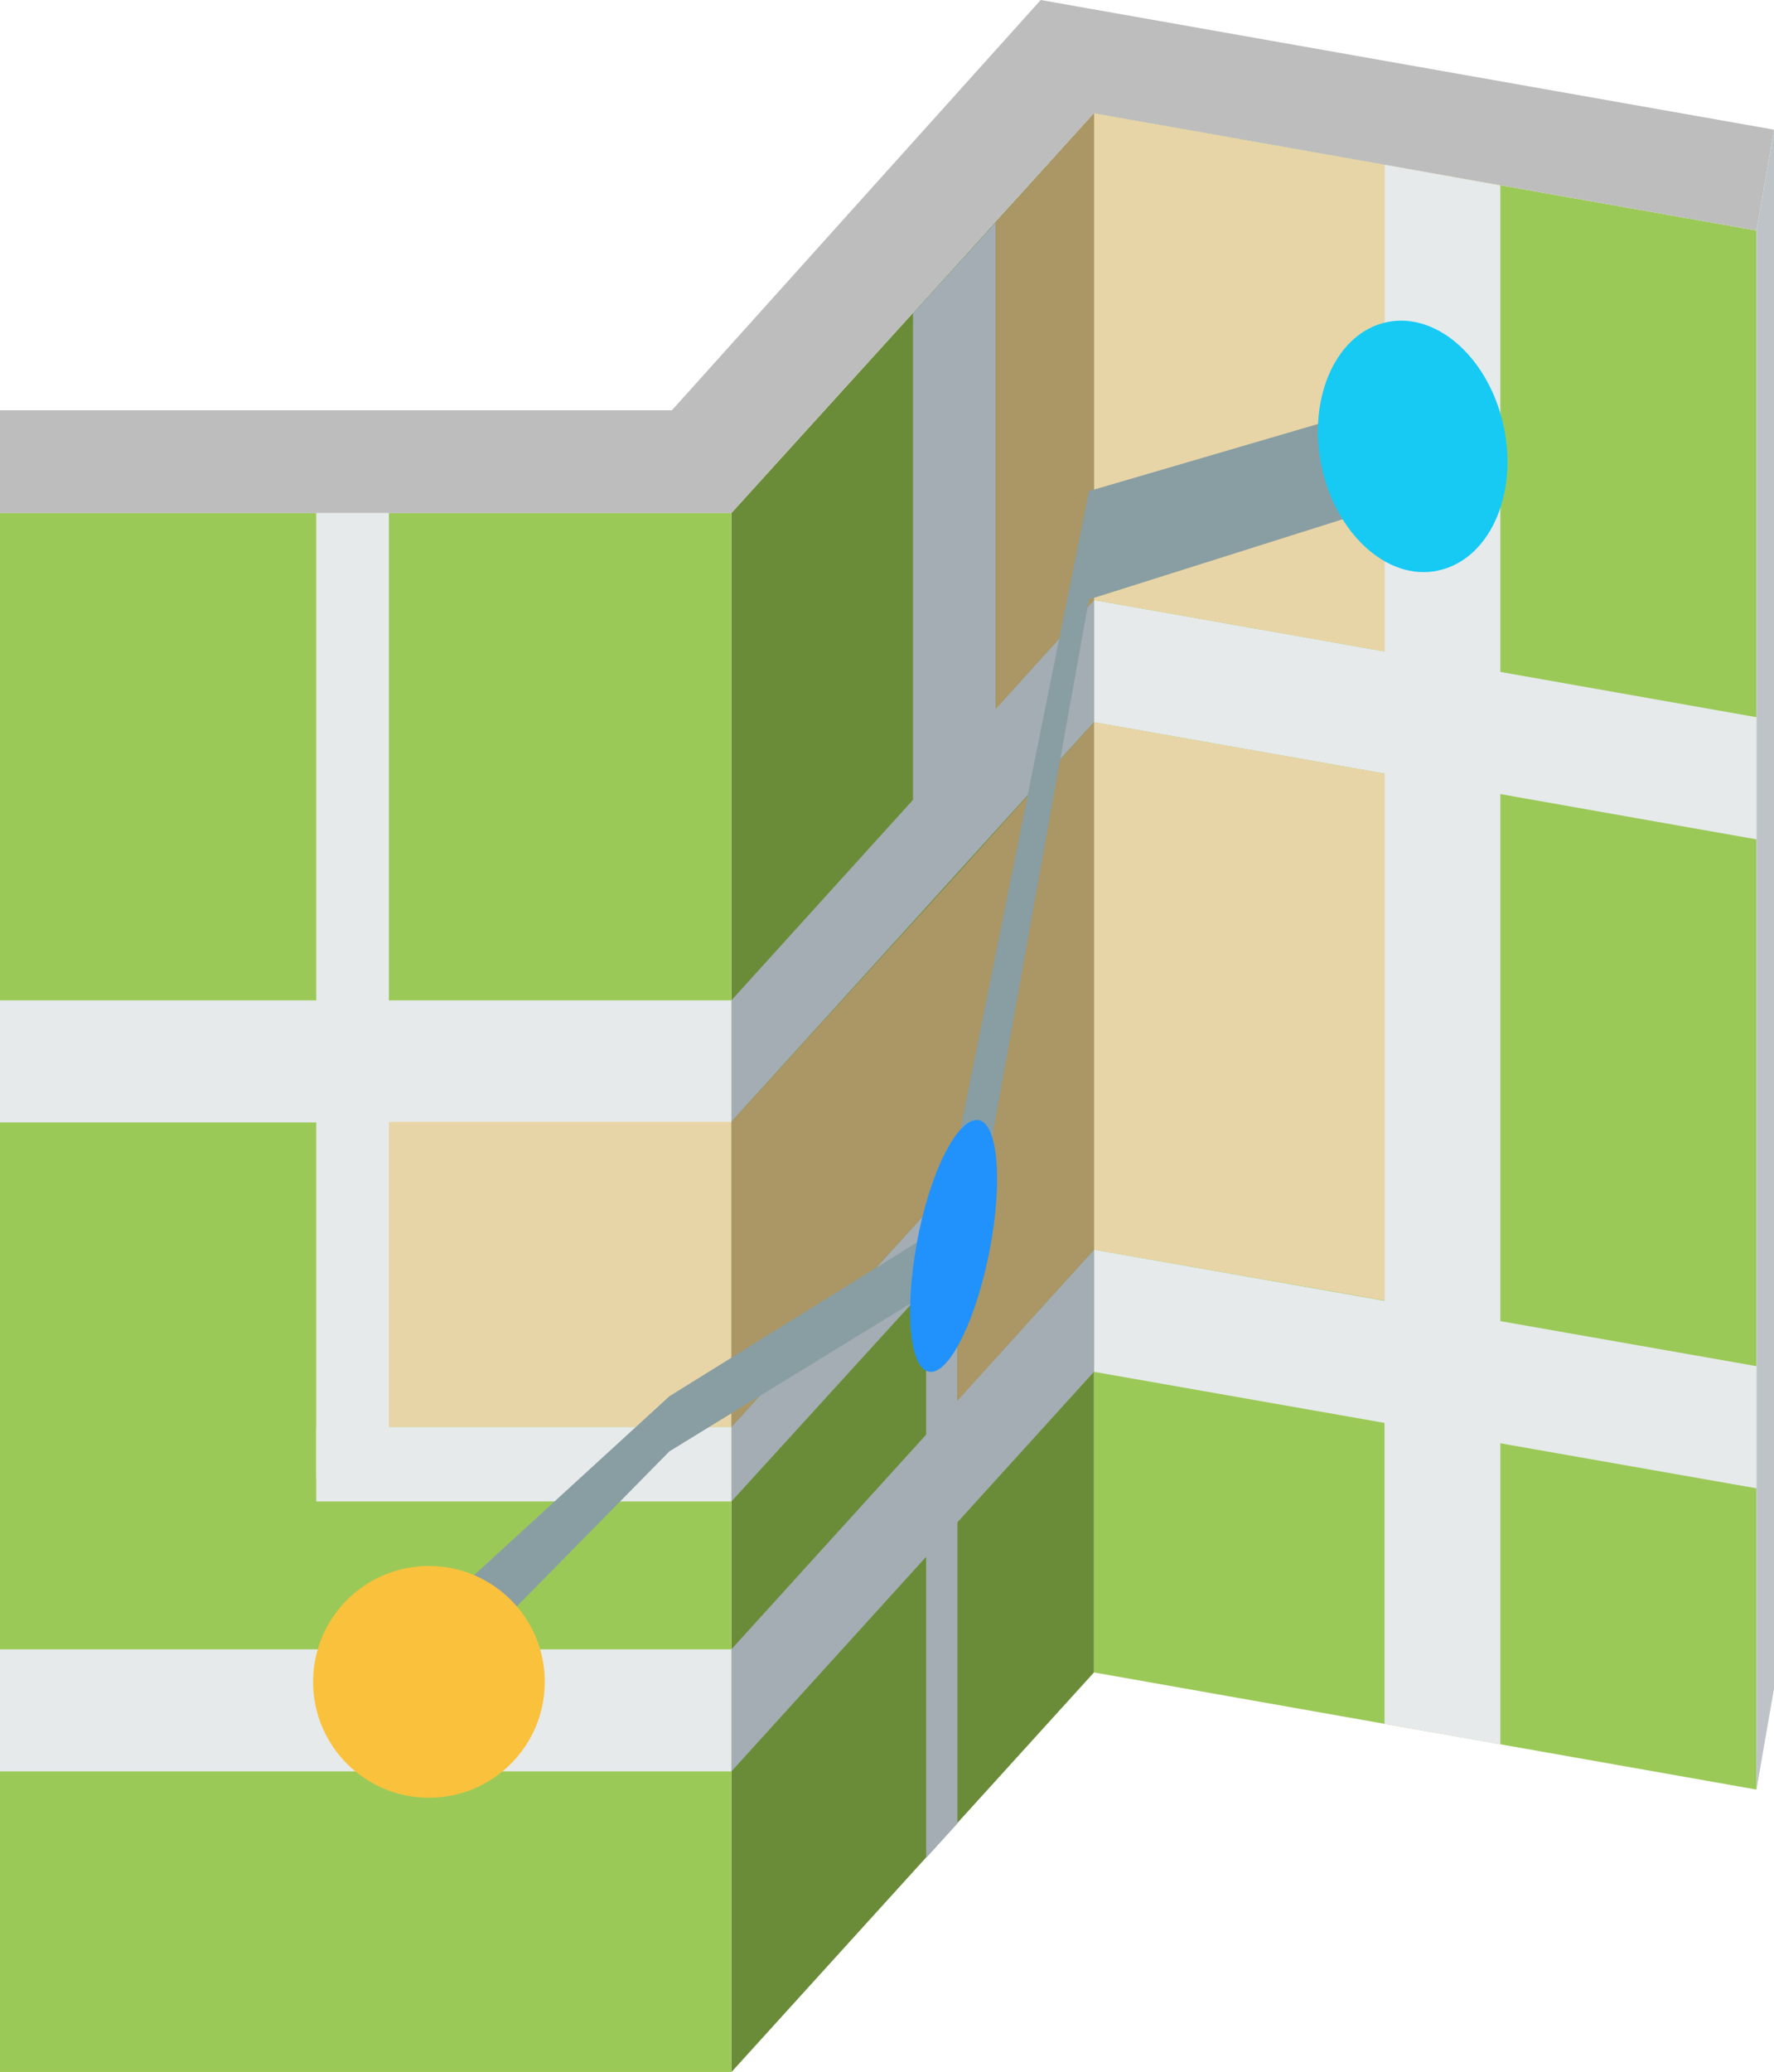
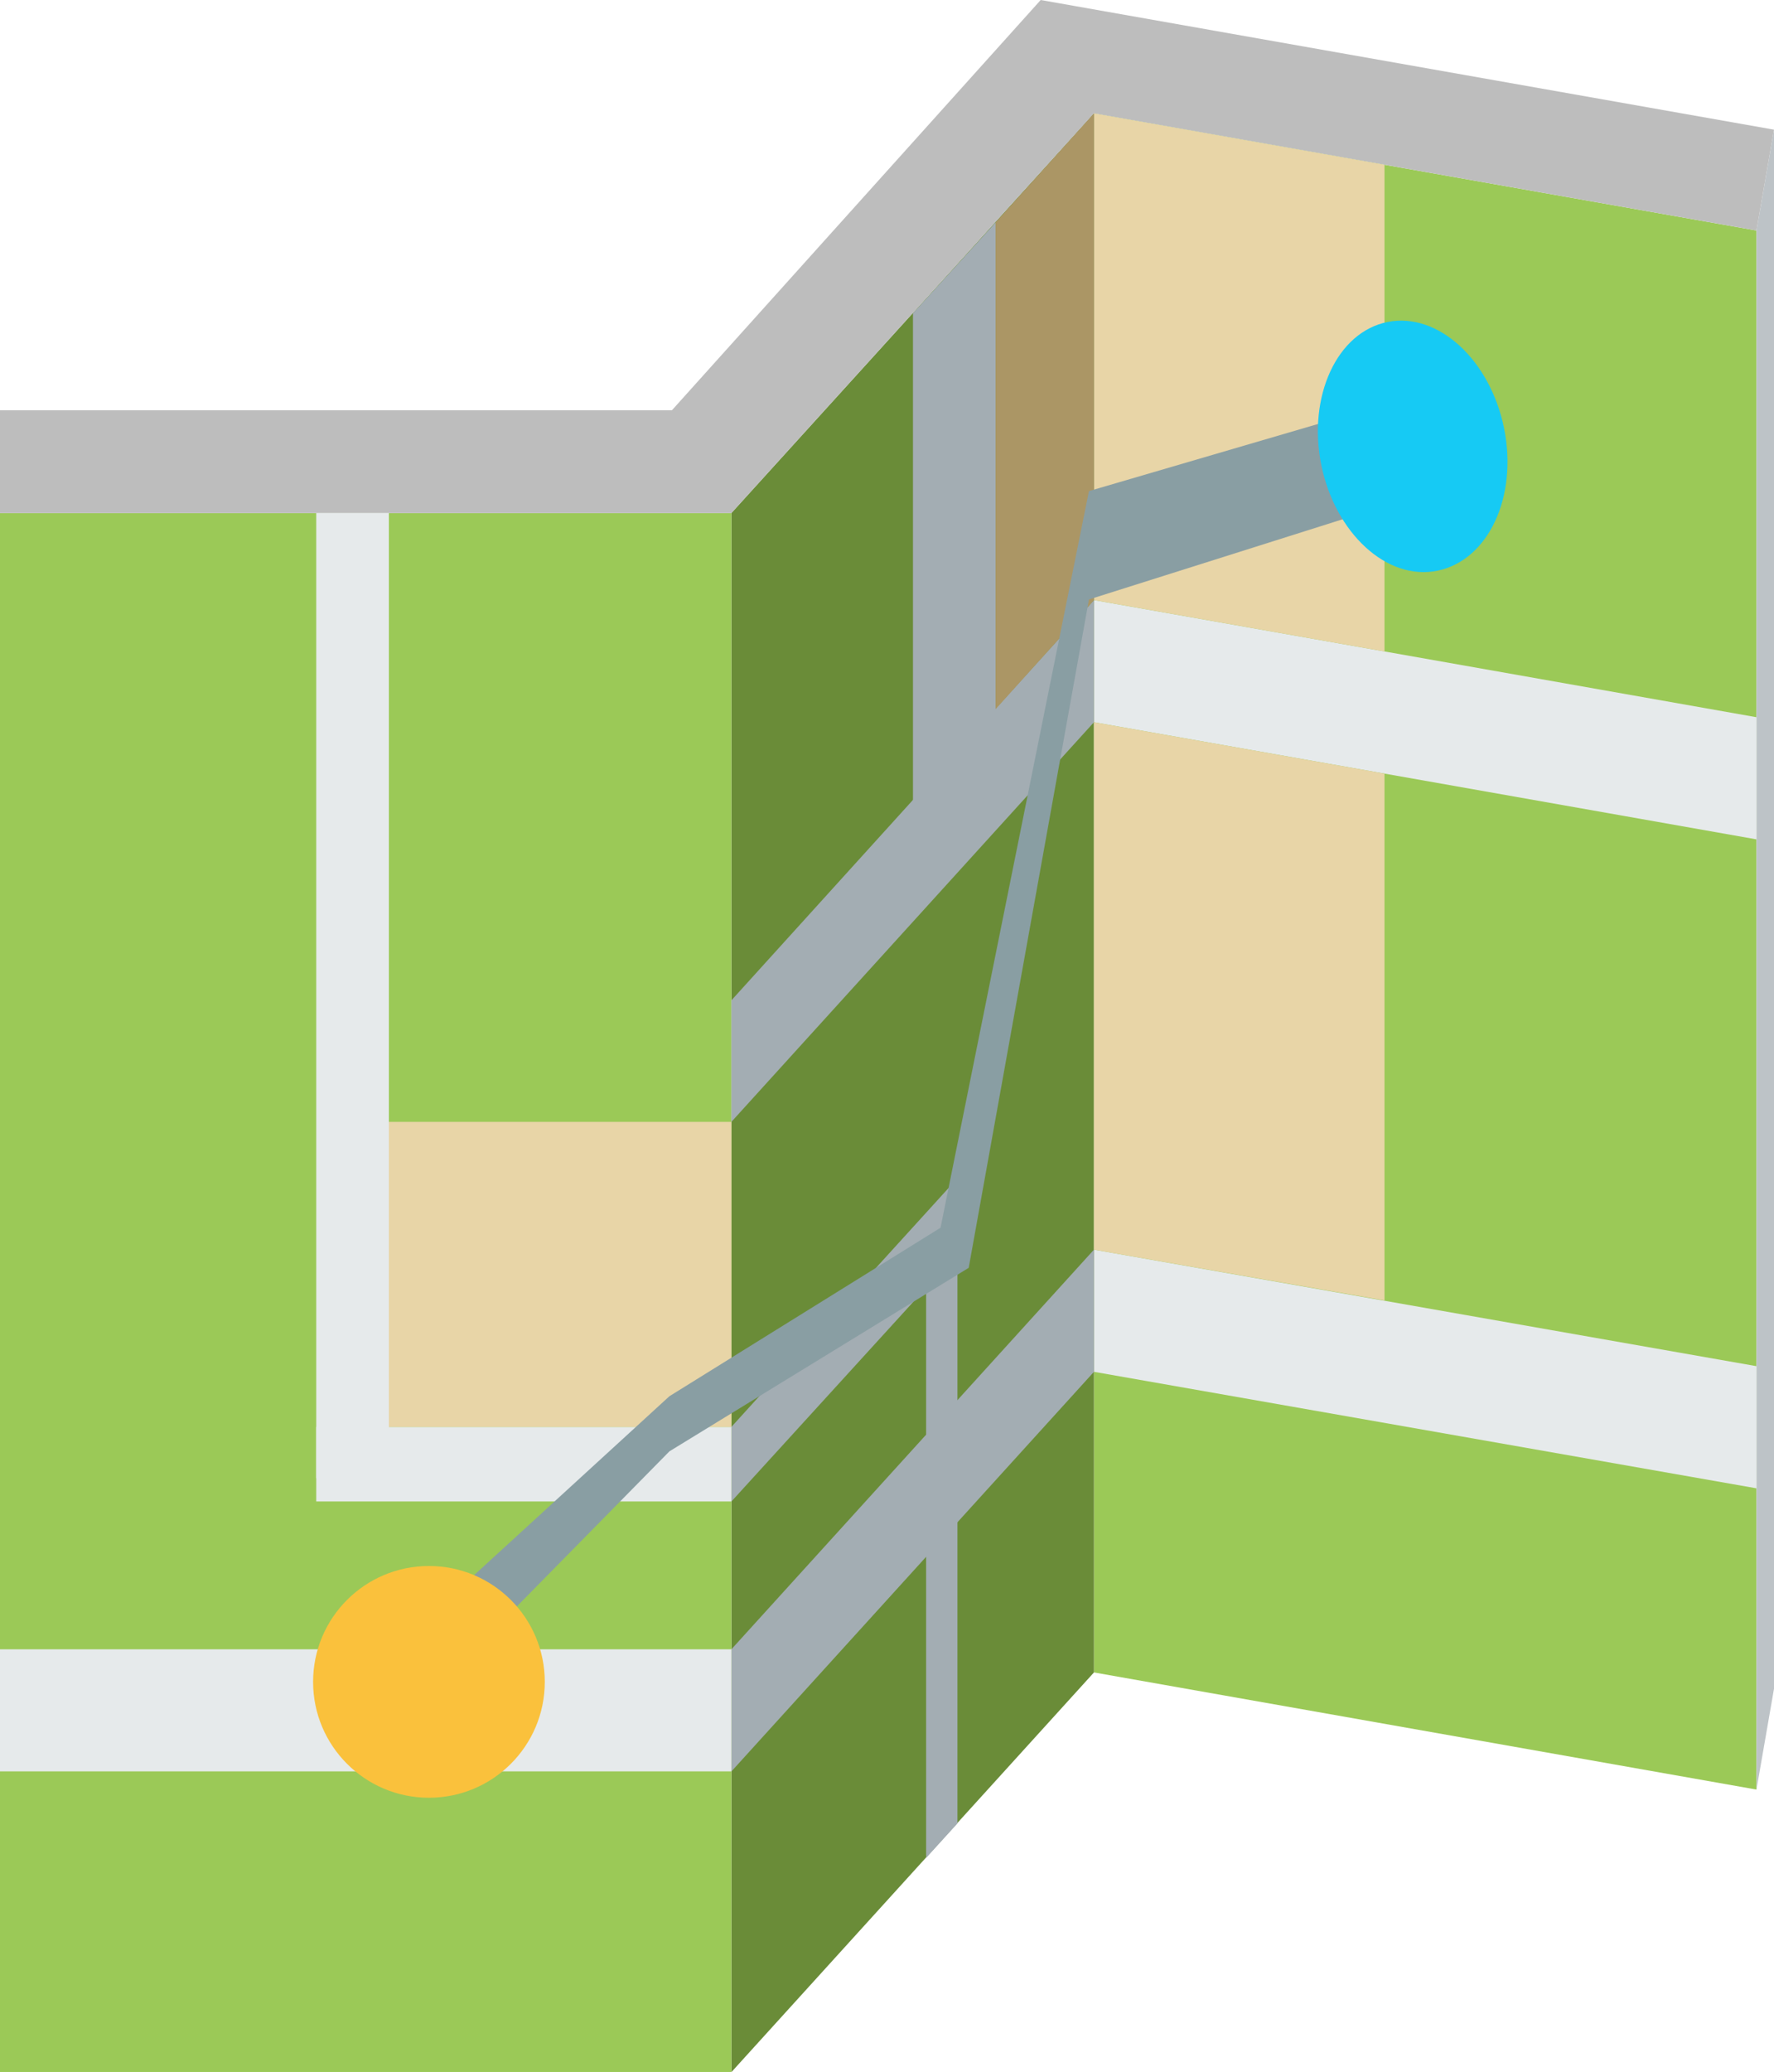
<svg xmlns="http://www.w3.org/2000/svg" id="tracking" width="214.102" height="250" viewBox="0 0 214.102 250">
  <defs>
    <style>
      .cls-1, .cls-3 {
        fill: #9bc957;
      }

      .cls-1, .cls-11, .cls-12, .cls-13, .cls-14, .cls-2, .cls-4, .cls-5, .cls-6, .cls-7, .cls-9 {
        fill-rule: evenodd;
      }

      .cls-2 {
        fill: #6a8c38;
      }

      .cls-4 {
        fill: #bdc3c7;
      }

      .cls-5 {
        fill: #bdbdbd;
      }

      .cls-6, .cls-8 {
        fill: #e6eaeb;
      }

      .cls-7 {
        fill: #a3adb3;
      }

      .cls-10, .cls-9 {
        fill: #e8d5a7;
      }

      .cls-11 {
        fill: #ab9665;
      }

      .cls-12 {
        fill: #899ea3;
      }

      .cls-13 {
        fill: #16caf4;
      }

      .cls-14 {
        fill: #2192fc;
      }

      .cls-15 {
        fill: #fac13c;
      }
    </style>
  </defs>
  <path id="Tracé_4861" data-name="Tracé 4861" class="cls-1" d="M254.658,32.232v188.1L174.7,206.2V18.1Z" transform="translate(-42.672 -4.421)" />
  <path id="Tracé_4862" data-name="Tracé 4862" class="cls-2" d="M160.558,18.1V206.2L116.8,254.421V66.316Z" transform="translate(-28.529 -4.421)" />
  <rect id="Rectangle_57" data-name="Rectangle 57" class="cls-3" width="88.271" height="188.089" transform="translate(0 61.895)" />
  <path id="Tracé_4863" data-name="Tracé 4863" class="cls-4" d="M282.616,20.7V208.8L280.5,220.972V32.867Z" transform="translate(-68.514 -5.056)" />
  <path id="Tracé_4864" data-name="Tracé 4864" class="cls-5" d="M211.986,27.811,132.028,13.679,88.271,61.9H0V49.5H81.091L125.6,0l88.5,15.644Z" />
  <path id="Tracé_4865" data-name="Tracé 4865" class="cls-6" d="M254.658,213.557v14.737L174.7,214.237V199.5Z" transform="translate(-42.672 -48.729)" />
  <path id="Tracé_4866" data-name="Tracé 4866" class="cls-7" d="M160.558,199.5v14.737L116.8,262.453V247.716Z" transform="translate(-28.529 -48.729)" />
  <rect id="Rectangle_58" data-name="Rectangle 58" class="cls-8" width="88.271" height="14.729" transform="translate(0 198.987)" />
  <path id="Tracé_4867" data-name="Tracé 4867" class="cls-6" d="M254.658,109.932v14.737L174.7,110.537V95.8Z" transform="translate(-42.672 -23.4)" />
  <path id="Tracé_4868" data-name="Tracé 4868" class="cls-7" d="M160.558,95.8v14.737L116.8,158.753V144.092Z" transform="translate(-28.529 -23.4)" />
-   <rect id="Rectangle_59" data-name="Rectangle 59" class="cls-8" width="88.271" height="14.729" transform="translate(0 120.692)" />
-   <path id="Tracé_4869" data-name="Tracé 4869" class="cls-6" d="M235.081,216.9,221.1,214.4V26.3l13.981,2.494Z" transform="translate(-54.005 -6.424)" />
  <path id="Tracé_4870" data-name="Tracé 4870" class="cls-7" d="M151.679,267.016l-3.779,4.157V196.657l3.779-4.157Z" transform="translate(-36.126 -47.019)" />
  <path id="Tracé_4871" data-name="Tracé 4871" class="cls-7" d="M144.082,188.1v9.069L116.8,227.1V218.1Z" transform="translate(-28.529 -45.945)" />
  <rect id="Rectangle_60" data-name="Rectangle 60" class="cls-8" width="50.106" height="8.993" transform="translate(38.165 172.158)" />
  <path id="Tracé_4872" data-name="Tracé 4872" class="cls-6" d="M50.5,81.9h8.767V193.977L50.5,198.36Z" transform="translate(-12.335 -20.005)" />
  <path id="Tracé_4873" data-name="Tracé 4873" class="cls-7" d="M145.8,46.458,155.776,35.5v68.244l-9.976,8.842Z" transform="translate(-35.613 -8.671)" />
  <path id="Tracé_4874" data-name="Tracé 4874" class="cls-9" d="M174.7,18.1l35.067,6.2V83.018l-35.066-6.2Z" transform="translate(-42.672 -4.421)" />
  <path id="Tracé_4875" data-name="Tracé 4875" class="cls-9" d="M174.7,115.3l35.067,6.2v63.558L174.7,178.934Z" transform="translate(-42.672 -28.163)" />
  <rect id="Rectangle_61" data-name="Rectangle 61" class="cls-10" width="41.339" height="36.805" transform="translate(46.932 135.354)" />
  <path id="Tracé_4876" data-name="Tracé 4876" class="cls-11" d="M159,31.25,170.865,18.1V76.821L159,89.971Z" transform="translate(-38.837 -4.421)" />
-   <path id="Tracé_4877" data-name="Tracé 4877" class="cls-11" d="M144.082,133.589,160.558,115.3v63.634l-16.475,18.213V170.318l-27.282,30v-36.8Z" transform="translate(-28.529 -28.163)" />
  <path id="Tracé_4878" data-name="Tracé 4878" class="cls-12" d="M63,214.444l33.177-30.381,32.724-20.33,17.911-88.875L184.221,63.9l3.25,11.185L146.812,87.933,132.3,168.57,96.177,190.714,67.988,219.356Z" transform="translate(-15.388 -15.608)" />
  <path id="Tracé_4879" data-name="Tracé 4879" class="cls-13" d="M277.579,86.349c-6.122,1.209-9.673,8.993-8.011,17.231s7.935,14.057,14.057,12.772,9.673-8.918,8.011-17.155S283.7,85.139,277.579,86.349Z" transform="translate(-110.106 -47.503)" />
-   <path id="Tracé_4880" data-name="Tracé 4880" class="cls-14" d="M212.172,213.8c2.418.151,3.1,7.1,1.511,15.493s-4.837,15.115-7.255,14.888-3.1-7.1-1.587-15.493S209.678,213.648,212.172,213.8Z" transform="translate(-94.2 -78.672)" />
  <circle id="Ellipse_16" data-name="Ellipse 16" class="cls-15" cx="13.981" cy="13.981" r="13.981" transform="translate(37.787 188.936)" />
</svg>